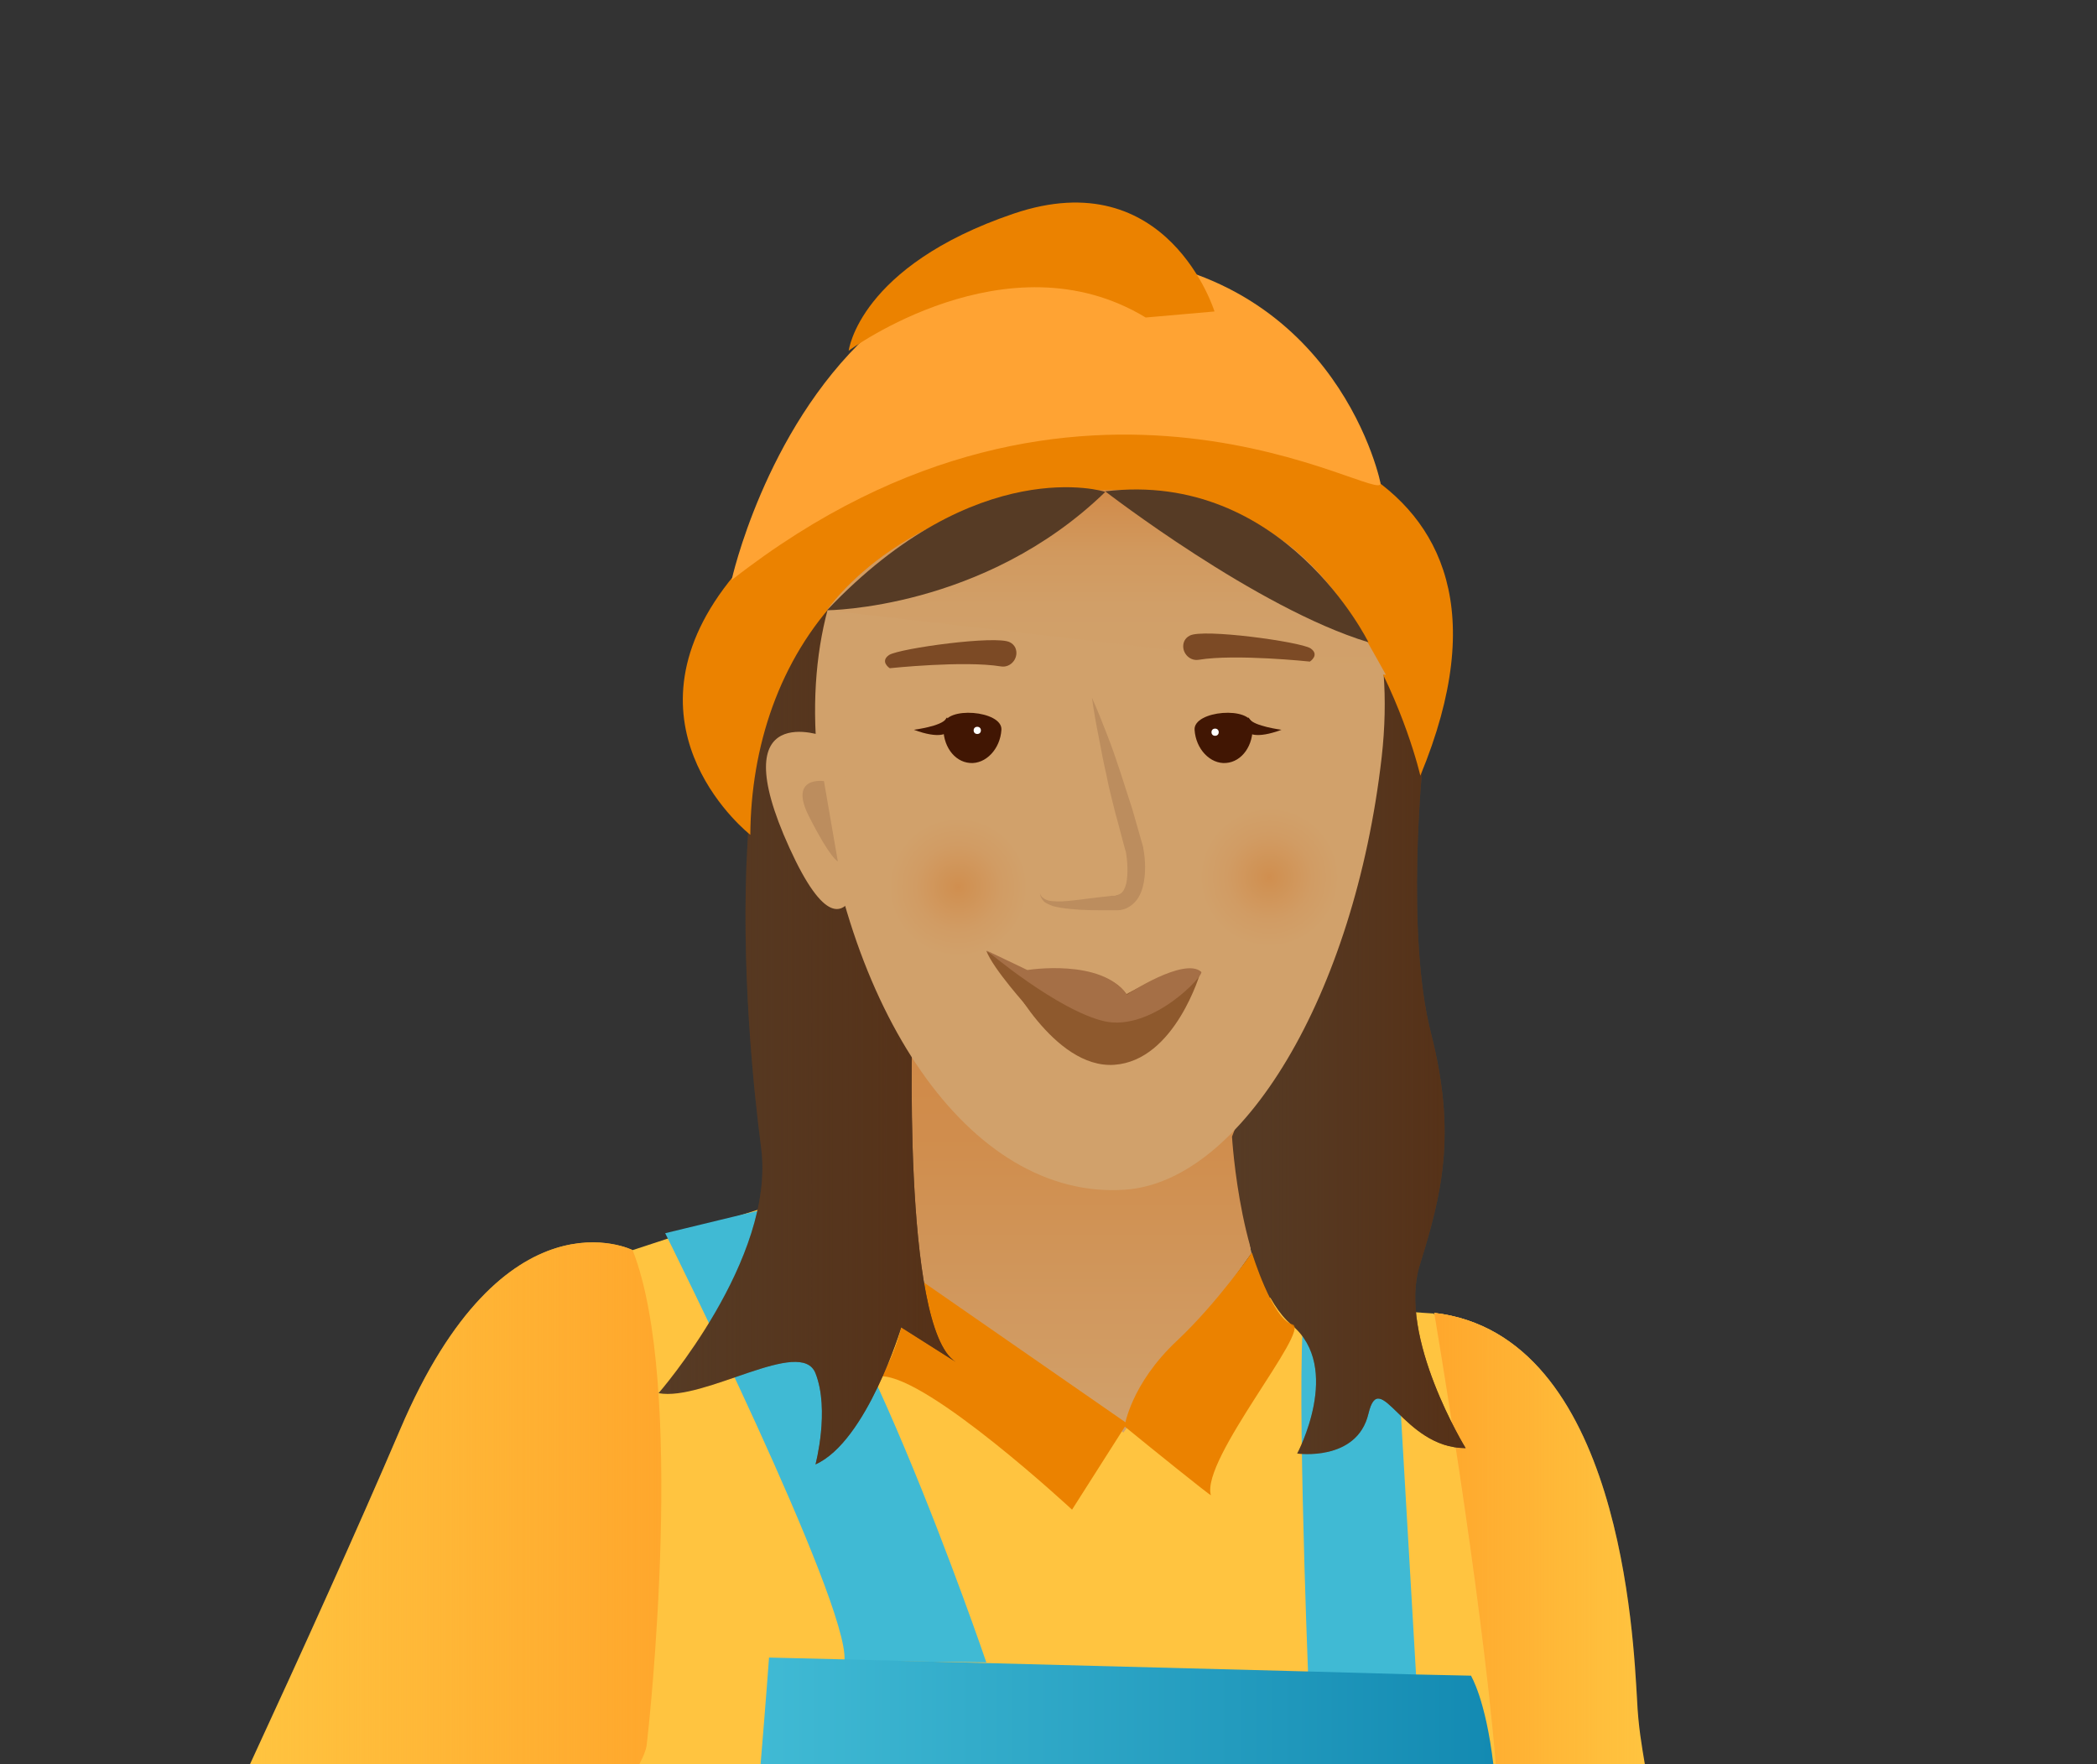
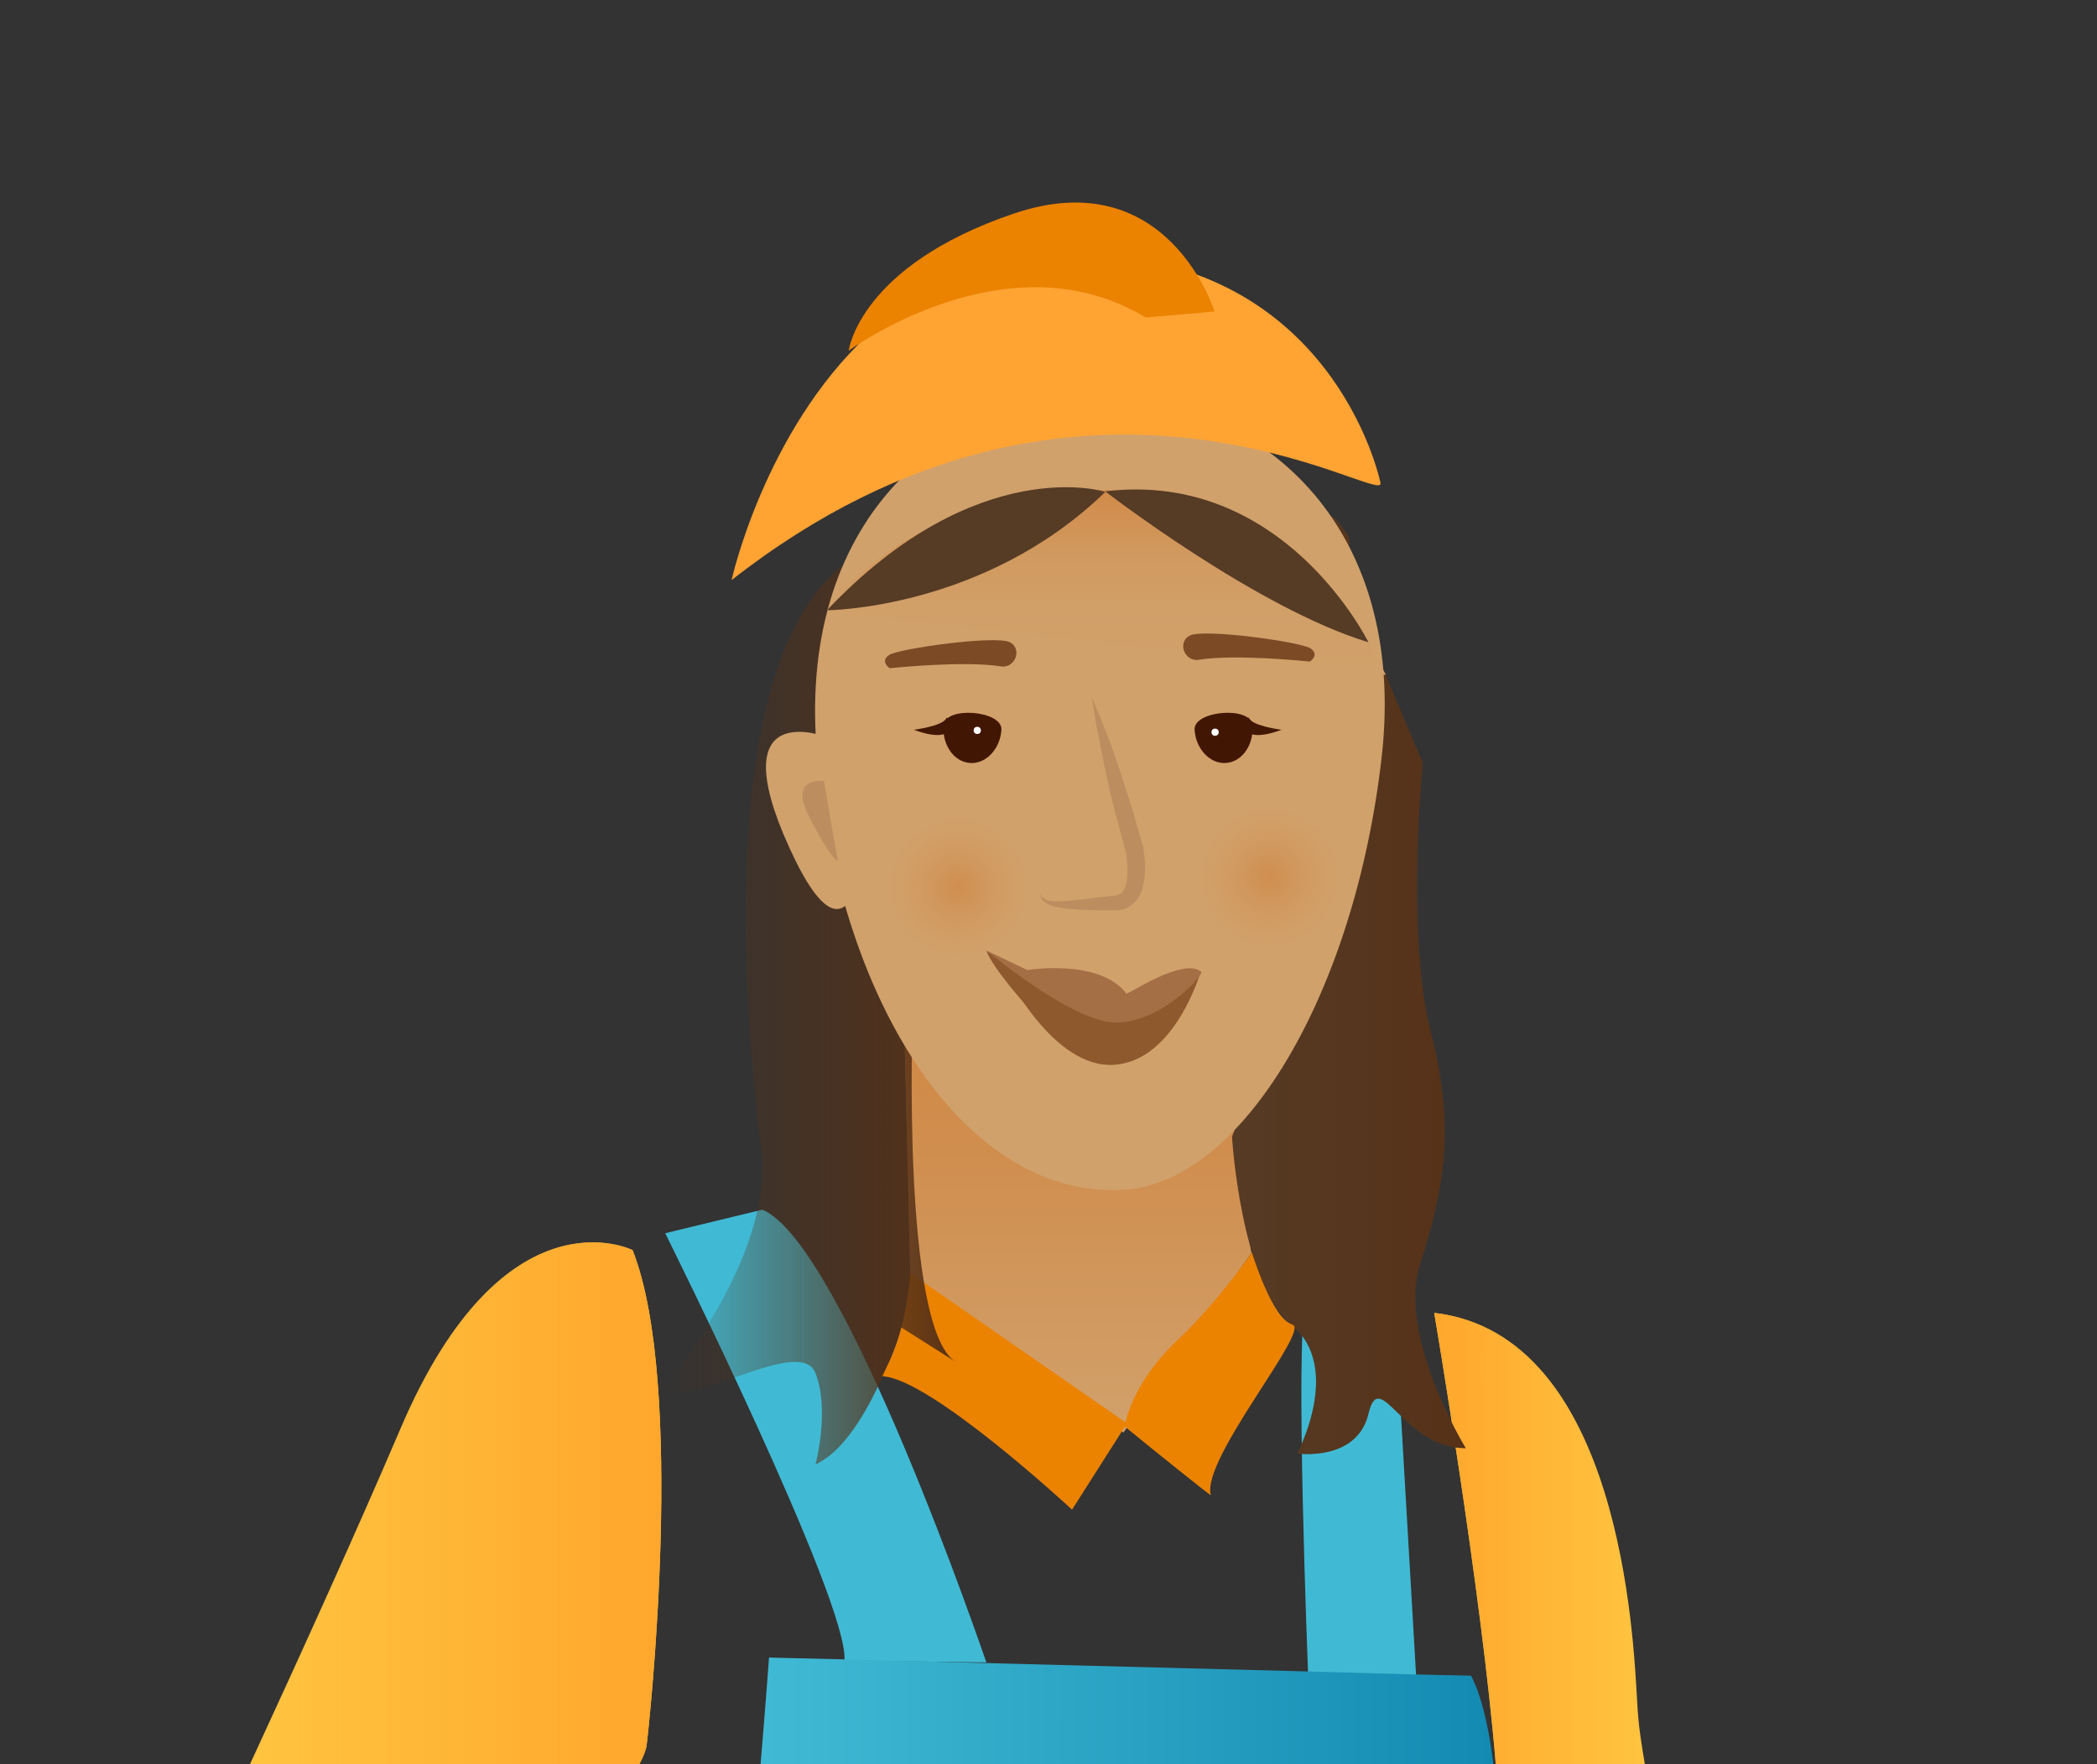
<svg xmlns="http://www.w3.org/2000/svg" version="1.1" id="Engineer" x="0px" y="0px" viewBox="0 0 347.4 292.3" enable-background="new 0 0 347.4 292.3" xml:space="preserve">
  <rect x="0" y="0" width="347.4" height="292.3" fill="#333333" stroke="none" />
-   <path fill="#FFC440" d="M92,292.3l12.8-85.2l5.8-1.9l13.1-4.2l0,0l22.8-7.3c0,0,28.3,8.3,37.6,14.8c9.3,6.5,53.4,9.1,53.4,9.1  c8.4,11.8,11.1,46.1,11.8,74.8H92z" />
  <path fill="#D1A16B" d="M149.7,165.2l1.1,45.8l35.3,26.3l21.2-29.7c0,0-2.8-15.5-2-22.6S149.7,165.2,149.7,165.2z" />
  <linearGradient id="SVGID_1_" gradientUnits="userSpaceOnUse" x1="178.556" y1="237.223" x2="178.556" y2="165.2">
    <stop offset="0" style="stop-color:#D1A16B" />
    <stop offset="2.672160e-02" style="stop-color:#D1A06A" />
    <stop offset="0.641" style="stop-color:#D08E4E" />
    <stop offset="1" style="stop-color:#D08744" />
  </linearGradient>
  <path fill="url(#SVGID_1_)" d="M149.7,165.2l1.1,45.8l35.3,26.3l21.2-29.7c0,0-2.8-15.5-2-22.6S149.7,165.2,149.7,165.2z" />
  <linearGradient id="SVGID_2_" gradientUnits="userSpaceOnUse" x1="237.618" y1="254.941" x2="272.508" y2="254.941">
    <stop offset="0" style="stop-color:#FFB55C" />
    <stop offset="0.238" style="stop-color:#FFB862;stop-opacity:0.762" />
    <stop offset="0.557" style="stop-color:#FFC073;stop-opacity:0.443" />
    <stop offset="0.921" style="stop-color:#FFCE8F;stop-opacity:7.935911e-02" />
    <stop offset="1" style="stop-color:#FFD196;stop-opacity:0" />
  </linearGradient>
-   <path fill="url(#SVGID_2_)" d="M247.8,292.3c-2.4-29-10.2-74.8-10.2-74.8c31,3.6,33,54.2,33.6,64c0.2,4.5,0.8,7.8,1.3,10.8H247.8z" />
  <path fill="#FFC440" d="M247.8,292.3c-2.4-29-10.2-74.8-10.2-74.8c31,3.6,33,54.2,33.6,64c0.2,4.5,0.8,7.8,1.3,10.8H247.8z" />
  <linearGradient id="SVGID_3_" gradientUnits="userSpaceOnUse" x1="237.618" y1="254.941" x2="272.508" y2="254.941">
    <stop offset="0" style="stop-color:#FFA72C" />
    <stop offset="1" style="stop-color:#FFA72C;stop-opacity:0" />
  </linearGradient>
  <path fill="url(#SVGID_3_)" d="M247.8,292.3c-2.4-29-10.2-74.8-10.2-74.8c31,3.6,33,54.2,33.6,64c0.2,4.5,0.8,7.8,1.3,10.8H247.8z" />
  <path fill="#FFC440" d="M107.1,289.3c-0.1,0.6-0.5,1.7-1.2,3H41.4c8.6-18.6,17.8-38.9,24.9-55.5c17.2-40.4,38.5-29.7,38.5-29.7  C113.6,229.4,107.6,285.6,107.1,289.3z" />
  <path fill="#40BAD4" d="M163.4,275.4c0,0-23.6-69.4-37.1-75l-16.1,3.9c0,0,30.5,61.2,29.7,70.8L163.4,275.4z" />
  <path fill="#40BAD4" d="M216.7,277.2c0,0-2.2-55.9-0.4-61.1l14.8,1.3l3.5,60.2L216.7,277.2z" />
  <path fill="#563B25" d="M204.1,188.3c0,0,1.4,24.1,9.9,31.2c8.5,7.1,0.9,21.3,0.9,21.3s9.9,1.4,11.8-6.6c1.9-8,5.7,5.7,16.1,5.7  c0,0-11.3-18.4-7.6-30.3s6.1-21.7,1.9-38.3c-4.3-16.5-1.4-44.9-1.4-44.9S212,71.7,223.5,89C224.4,90.4,211.2,170.8,204.1,188.3z" />
  <linearGradient id="SVGID_4_" gradientUnits="userSpaceOnUse" x1="109.592" y1="249.083" x2="41.398" y2="249.083">
    <stop offset="0" style="stop-color:#FFA72C" />
    <stop offset="1" style="stop-color:#FFA72C;stop-opacity:0" />
  </linearGradient>
  <path fill="url(#SVGID_4_)" d="M107.1,289.3c-0.1,0.6-0.5,1.7-1.2,3H41.4c8.6-18.6,17.8-38.9,24.9-55.5  c17.2-40.4,38.5-29.7,38.5-29.7C113.6,229.4,107.6,285.6,107.1,289.3z" />
  <path fill="#EB8200" d="M186.3,236.3c0,0,1-7,8.7-14.2c6.7-6.3,12.4-14.6,12.4-14.6s3.4,11.1,6.7,11.9c3.2,0.8-15.2,22.4-13.5,28.3  C200.5,247.8,190.2,239.5,186.3,236.3z" />
  <path fill="#EB8200" d="M177.6,250.1c0,0-23.8-22.1-31.6-22.1c0,0,4-5.8,4.8-17.1l35.9,24.9L177.6,250.1z" />
-   <path fill="#563B25" d="M151.2,168.4c0,0-1.9,51.5,7.1,57.2l-9-5.7c0,0-5.7,18.9-14.2,22.7c0,0,2.4-9,0-15.1  c-2.4-6.1-18.4,4.7-26,3.3c0,0,19.4-22.2,17-40.6c-2.4-18.4-9-83.7,16.1-98.3C146.9,137.7,151.2,168.4,151.2,168.4z" />
  <linearGradient id="SVGID_5_" gradientUnits="userSpaceOnUse" x1="204.098" y1="163.224" x2="242.857" y2="163.224">
    <stop offset="0" style="stop-color:#563117;stop-opacity:0" />
    <stop offset="1" style="stop-color:#563117" />
  </linearGradient>
  <path fill="url(#SVGID_5_)" d="M204.1,188.3c0,0,1.4,24.1,9.9,31.2c8.5,7.1,0.9,21.3,0.9,21.3s9.9,1.4,11.8-6.6  c1.9-8,5.7,5.7,16.1,5.7c0,0-11.3-18.4-7.6-30.3s6.1-21.7,1.9-38.3c-4.3-16.5-1.4-44.9-1.4-44.9S212,71.7,223.5,89  C224.4,90.4,211.2,170.8,204.1,188.3z" />
  <linearGradient id="SVGID_6_" gradientUnits="userSpaceOnUse" x1="109.093" y1="167.228" x2="158.25" y2="167.228">
    <stop offset="0" style="stop-color:#563117;stop-opacity:0" />
    <stop offset="1" style="stop-color:#563117" />
  </linearGradient>
  <path fill="url(#SVGID_6_)" d="M151.2,168.4c0,0-1.9,51.5,7.1,57.2l-9-5.7c0,0-5.7,18.9-14.2,22.7c0,0,2.4-9,0-15.1  c-2.4-6.1-18.4,4.7-26,3.3c0,0,19.4-22.2,17-40.6c-2.4-18.4-9-83.7,16.1-98.3C146.9,137.7,151.2,168.4,151.2,168.4z" />
  <path fill="#D1A16B" d="M228.9,125.4c-4.5,39.4-23.1,70.4-42.6,71.7c-25.8,1.7-47-30-50.9-71.7c-3.7-39.1,20.9-59.6,46.8-59.6  S233.3,86.4,228.9,125.4z" />
-   <path fill="#EB8200" d="M124.3,138.3c0,0-21.9-17.1-4.4-40.8s56-25.4,67.2-27.1c15.7-2.4,70.9,3.3,48.2,58.1  c0,0-10.6-46.5-46.3-47.3C142.7,80.2,124.5,109.4,124.3,138.3z" />
  <path fill="#FFA333" d="M121.2,96.1c0,0,5.4-24.6,22.6-40.6c8.1-7.6,18.9-13.2,32.9-13.4c41.7-0.6,51.1,33.7,52,37.9  C229.6,84.3,179.3,50.6,121.2,96.1z" />
  <path fill="#EB8200" d="M140.6,58.1c0,0,26.3-19.4,49.2-5.5l11.4-1c0,0-7.7-24.9-33.3-16.2S140.6,58.1,140.6,58.1z" />
  <g>
    <path fill="#411603" d="M165.9,120.9c-0.2,3.2-2.6,5.7-5.2,5.5c-2.7-0.2-4.6-3-4.4-6.2C156.5,116.9,166.1,117.7,165.9,120.9z" />
    <path fill="#411603" d="M156.8,121.4c0,0-1.1,1.1-5.4-0.5c0,0,4.6-0.6,5.3-1.8C157.3,118,156.8,121.4,156.8,121.4z" />
  </g>
  <g>
    <path fill="#411603" d="M197.9,120.9c0.2,3.2,2.6,5.7,5.2,5.5c2.7-0.2,4.6-3,4.4-6.2C207.3,116.9,197.7,117.7,197.9,120.9z" />
    <path fill="#411603" d="M206.9,121.4c0,0,1.1,1.1,5.4-0.5c0,0-4.6-0.6-5.3-1.8C206.4,118,206.9,121.4,206.9,121.4z" />
  </g>
  <path fill="#7C4A25" d="M147.4,110.7c0,0,12.3-1.3,18.4-0.3c1.7,0.3,3.1-1.5,2.4-3.1c-0.2-0.4-0.5-0.7-0.9-0.9  c-2.2-1.2-18.2,1-20,2.1C145.7,109.6,147.4,110.7,147.4,110.7z" />
  <g>
    <path fill="#8E592D" d="M166.7,161.3c0,0,15.9-2.7,19.9,3.4c0,0,9.8-5.6,12.3-3.7c0,0-4.2,14.7-14.3,15.4S166.7,161.3,166.7,161.3z   " />
    <path fill="#8E592D" d="M170.3,166.9c0,0-5.8-6.4-6.9-9.4c0,0,5,3.4,7.9,3.4C174.3,160.9,170.3,166.9,170.3,166.9z" />
  </g>
  <path fill="#D1A16B" d="M136.6,122c0,0-17.2-6.5-5.8,18.5s13.1-4.3,13.1-4.3L136.6,122z" />
  <radialGradient id="SVGID_7_" cx="210.302" cy="145.32" r="11.595" gradientUnits="userSpaceOnUse">
    <stop offset="0" style="stop-color:#D08E4F" />
    <stop offset="5.937946e-02" style="stop-color:#D09051" />
    <stop offset="0.613" style="stop-color:#D19C64" />
    <stop offset="1" style="stop-color:#D1A16B" />
  </radialGradient>
  <ellipse fill="url(#SVGID_7_)" cx="210.3" cy="145.3" rx="11.9" ry="11.3" />
  <radialGradient id="SVGID_8_" cx="158.749" cy="146.938" r="11.595" gradientUnits="userSpaceOnUse">
    <stop offset="0" style="stop-color:#D08E4F" />
    <stop offset="5.910087e-02" style="stop-color:#D09051" />
    <stop offset="0.61" style="stop-color:#D19C64" />
    <stop offset="0.995" style="stop-color:#D1A16B" />
  </radialGradient>
  <ellipse fill="url(#SVGID_8_)" cx="158.7" cy="146.9" rx="11.9" ry="11.3" />
  <circle fill="#FFFFFF" cx="161.9" cy="121" r="0.6" />
  <circle fill="#FFFFFF" cx="201.3" cy="121.3" r="0.6" />
  <g>
    <path fill="#BC8D5E" d="M180.9,115.6c0.9,2,1.7,4,2.5,6.1c0.8,2,1.5,4.1,2.2,6.2c0.7,2.1,1.3,4.1,2,6.2c0.6,2.1,1.2,4.2,1.8,6.3   l0,0.1l0,0c0.2,1.1,0.3,2.1,0.3,3.2c0,1.1-0.1,2.2-0.4,3.3c-0.3,1.1-0.9,2.4-2.2,3.2c-0.6,0.4-1.3,0.6-2,0.6c-0.2,0-0.3,0-0.5,0   l-0.4,0l-0.7,0c-2,0-4,0-6-0.2c-1-0.1-2-0.2-3.1-0.5c-0.5-0.2-1-0.4-1.4-0.7c-0.4-0.4-0.7-0.9-0.7-1.4c0.1,0.5,0.5,0.8,0.9,1   c0.4,0.2,0.9,0.3,1.4,0.3c0.9,0.1,1.9,0,2.9-0.1c1.9-0.2,3.9-0.5,5.9-0.7l0.8-0.1l0.4,0c0.1,0,0.2,0,0.3-0.1c0.3,0,0.6-0.2,0.8-0.3   c0.4-0.3,0.7-0.9,0.9-1.7c0.3-1.6,0.2-3.6-0.1-5.3l0,0.1c-0.6-2.1-1.1-4.2-1.7-6.3c-0.5-2.1-1.1-4.2-1.5-6.4   c-0.5-2.1-0.9-4.3-1.3-6.4C181.6,120,181.2,117.8,180.9,115.6z" />
  </g>
  <path fill="#A56F46" d="M199,161c0.6,0.5-8.1,9.9-16,8.2c-7.8-1.8-19.5-11.7-19.5-11.7l6.7,3.2c0,0,12.3-2,16.5,4.1  C186.7,164.7,196.2,158.5,199,161z" />
  <path fill="#BC8D5E" d="M136.5,129.4c0,0-6-0.9-2.4,6c3.5,6.9,4.7,7.3,4.7,7.3L136.5,129.4z" />
  <linearGradient id="SVGID_9_" gradientUnits="userSpaceOnUse" x1="183.277" y1="111.74" x2="183.277" y2="81.103">
    <stop offset="0" style="stop-color:#D1A16B" />
    <stop offset="0.375" style="stop-color:#D19F68" />
    <stop offset="0.661" style="stop-color:#D1995E" />
    <stop offset="0.917" style="stop-color:#D18E4E" />
    <stop offset="1" style="stop-color:#D18947" />
  </linearGradient>
  <path fill="url(#SVGID_9_)" d="M137,101.1c0,0,13.3-19.9,44.9-19.9s39.9,16.6,47.7,30.6L137,101.1z" />
  <path fill="#563B25" d="M137,101.1c0,0,26-0.1,46.1-19.6C183.1,81.4,161.8,74.9,137,101.1z" />
  <path fill="#563B25" d="M183.1,81.4c0,0,25.1,19.4,43.6,25C226.7,106.4,212.7,77.8,183.1,81.4z" />
  <rect x="-1.7" y="0" fill="none" width="349.2" height="292.3" />
  <path fill="#7C4A25" d="M217,109.6c0,0-12.3-1.3-18.4-0.3c-1.7,0.3-3.1-1.5-2.4-3.1c0.2-0.4,0.5-0.7,0.9-0.9c2.2-1.2,18.2,1,20,2.1  C218.7,108.5,217,109.6,217,109.6z" />
  <linearGradient id="SVGID_10_" gradientUnits="userSpaceOnUse" x1="126.048" y1="283.481" x2="247.438" y2="283.481">
    <stop offset="0" style="stop-color:#40BAD4" />
    <stop offset="0.998" style="stop-color:#138AB2" />
  </linearGradient>
  <path fill="url(#SVGID_10_)" d="M247.4,292.3H126c0.9-10.7,1.4-17.7,1.4-17.7l12.4,0.3l11.6,0.3l65.2,1.7l17.9,0.5l9.2,0.2  C243.7,277.7,246.1,281.4,247.4,292.3z" />
</svg>